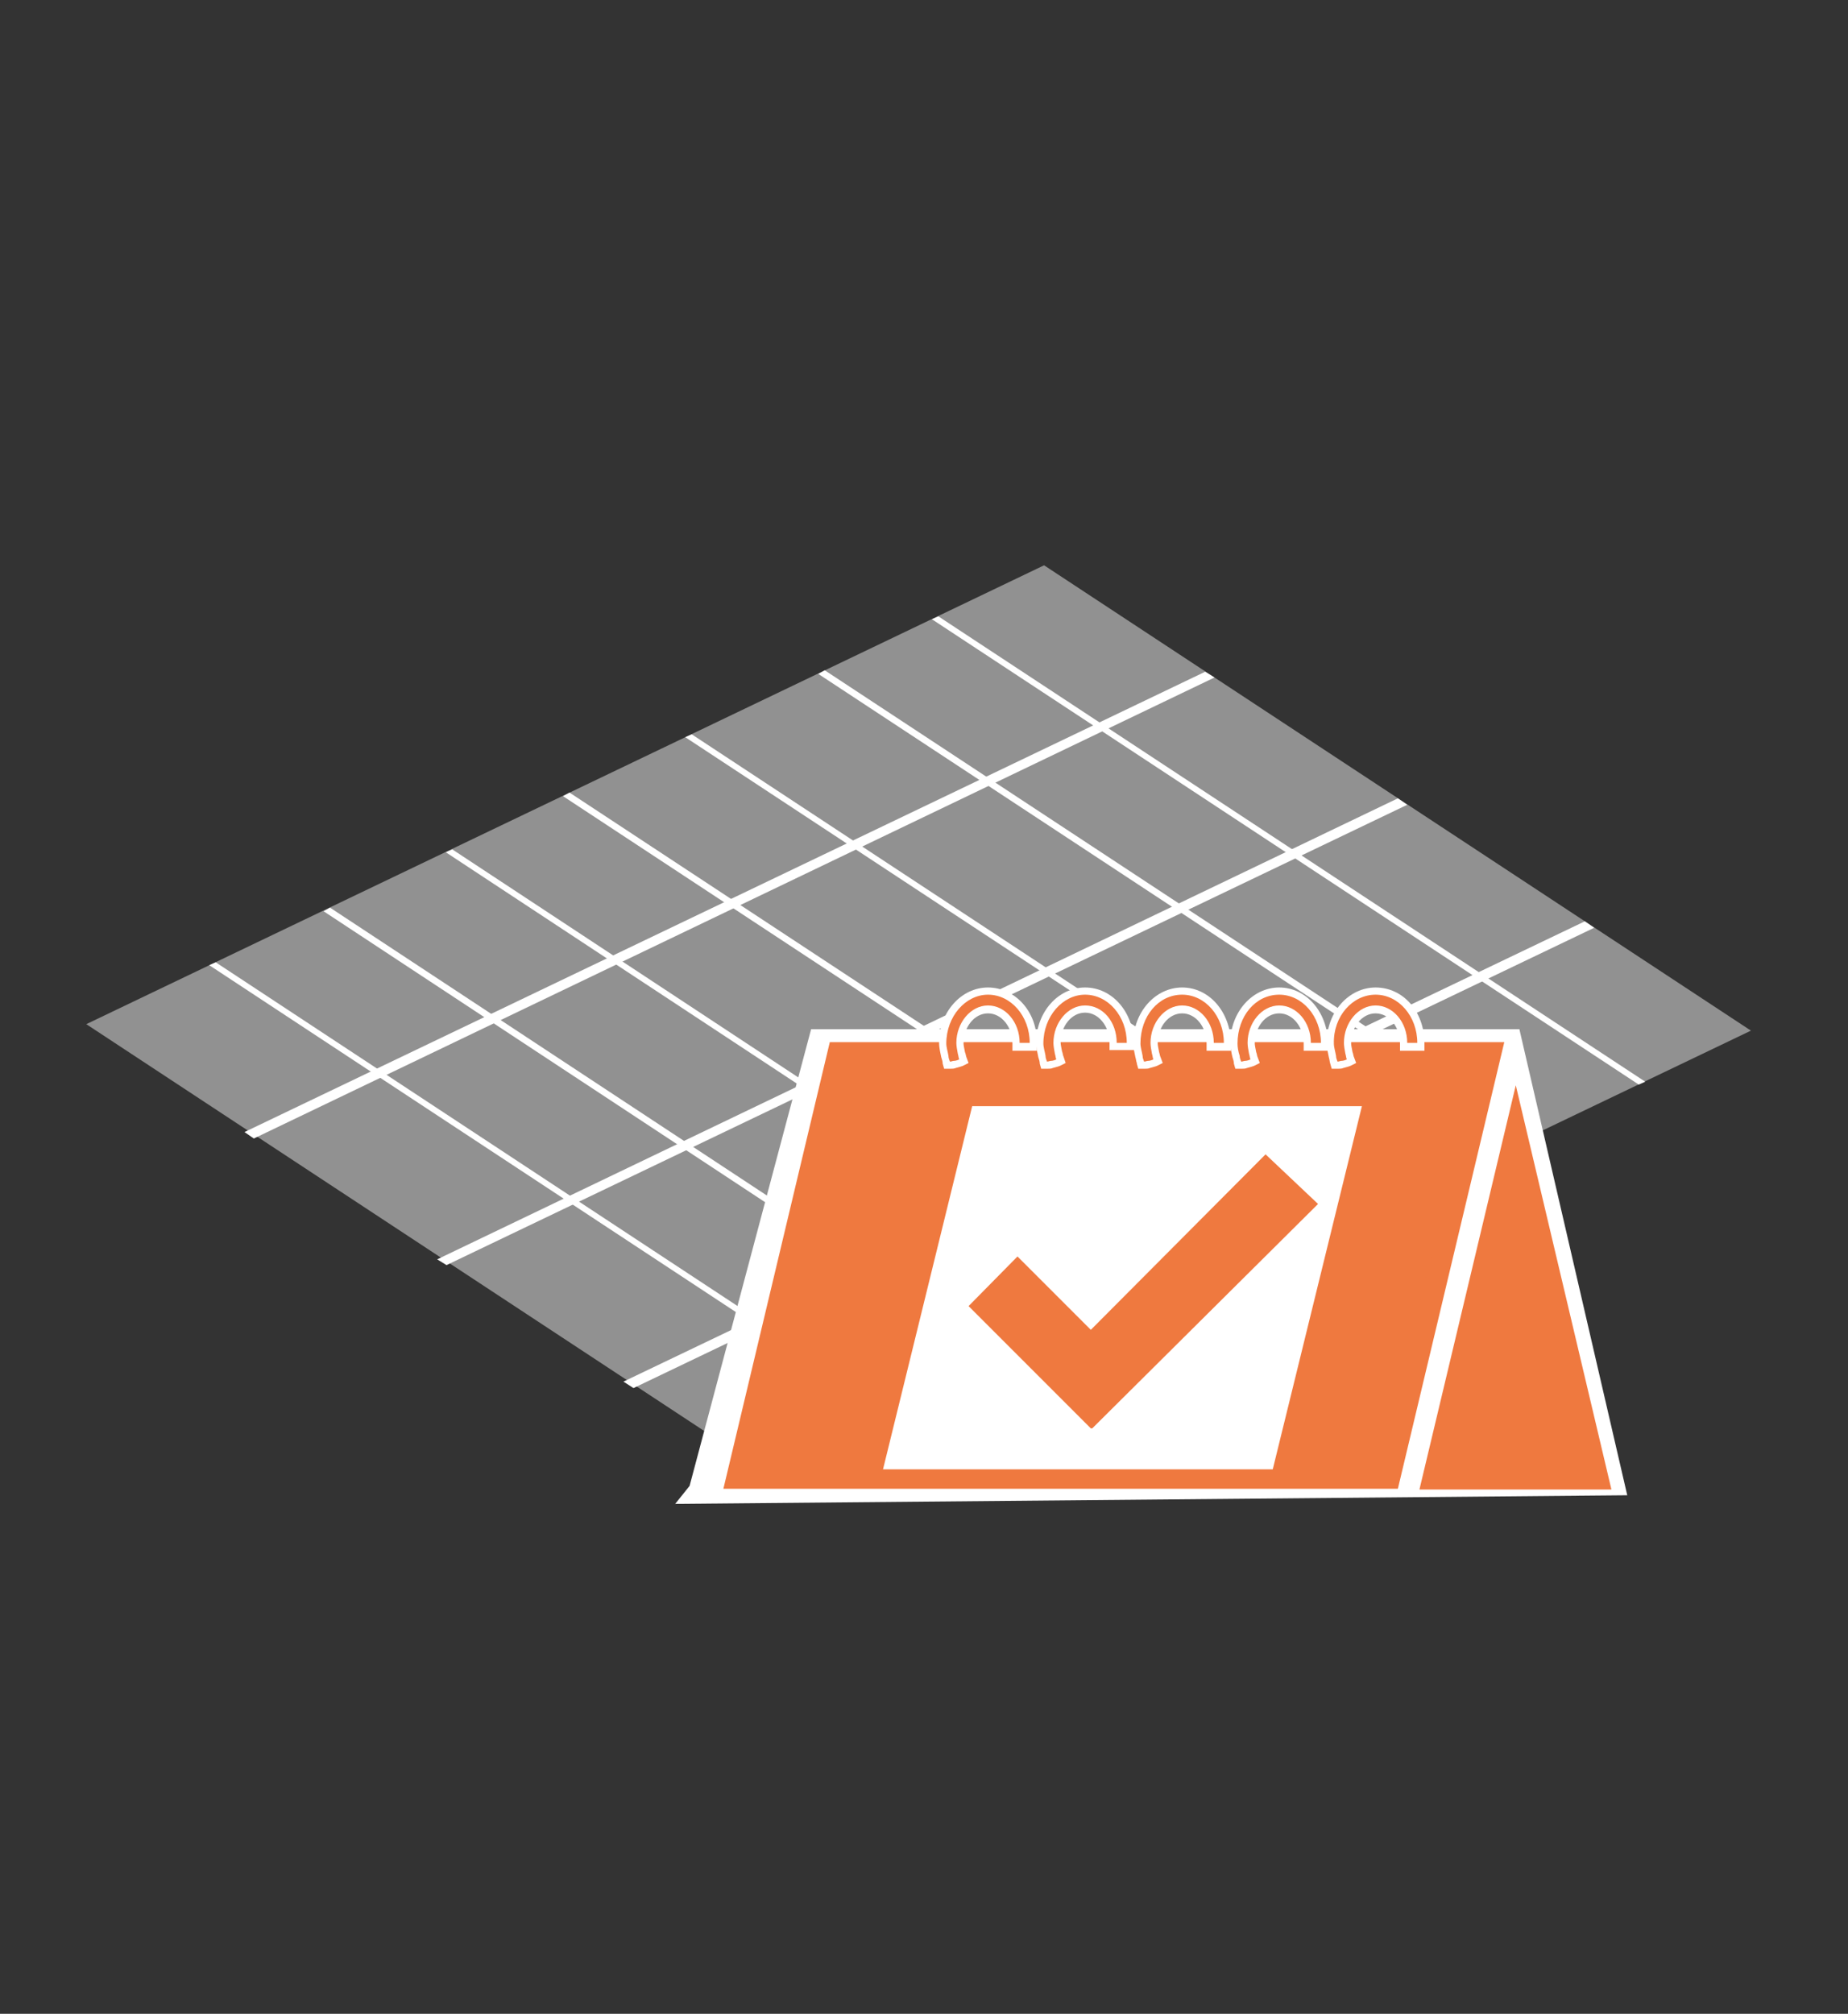
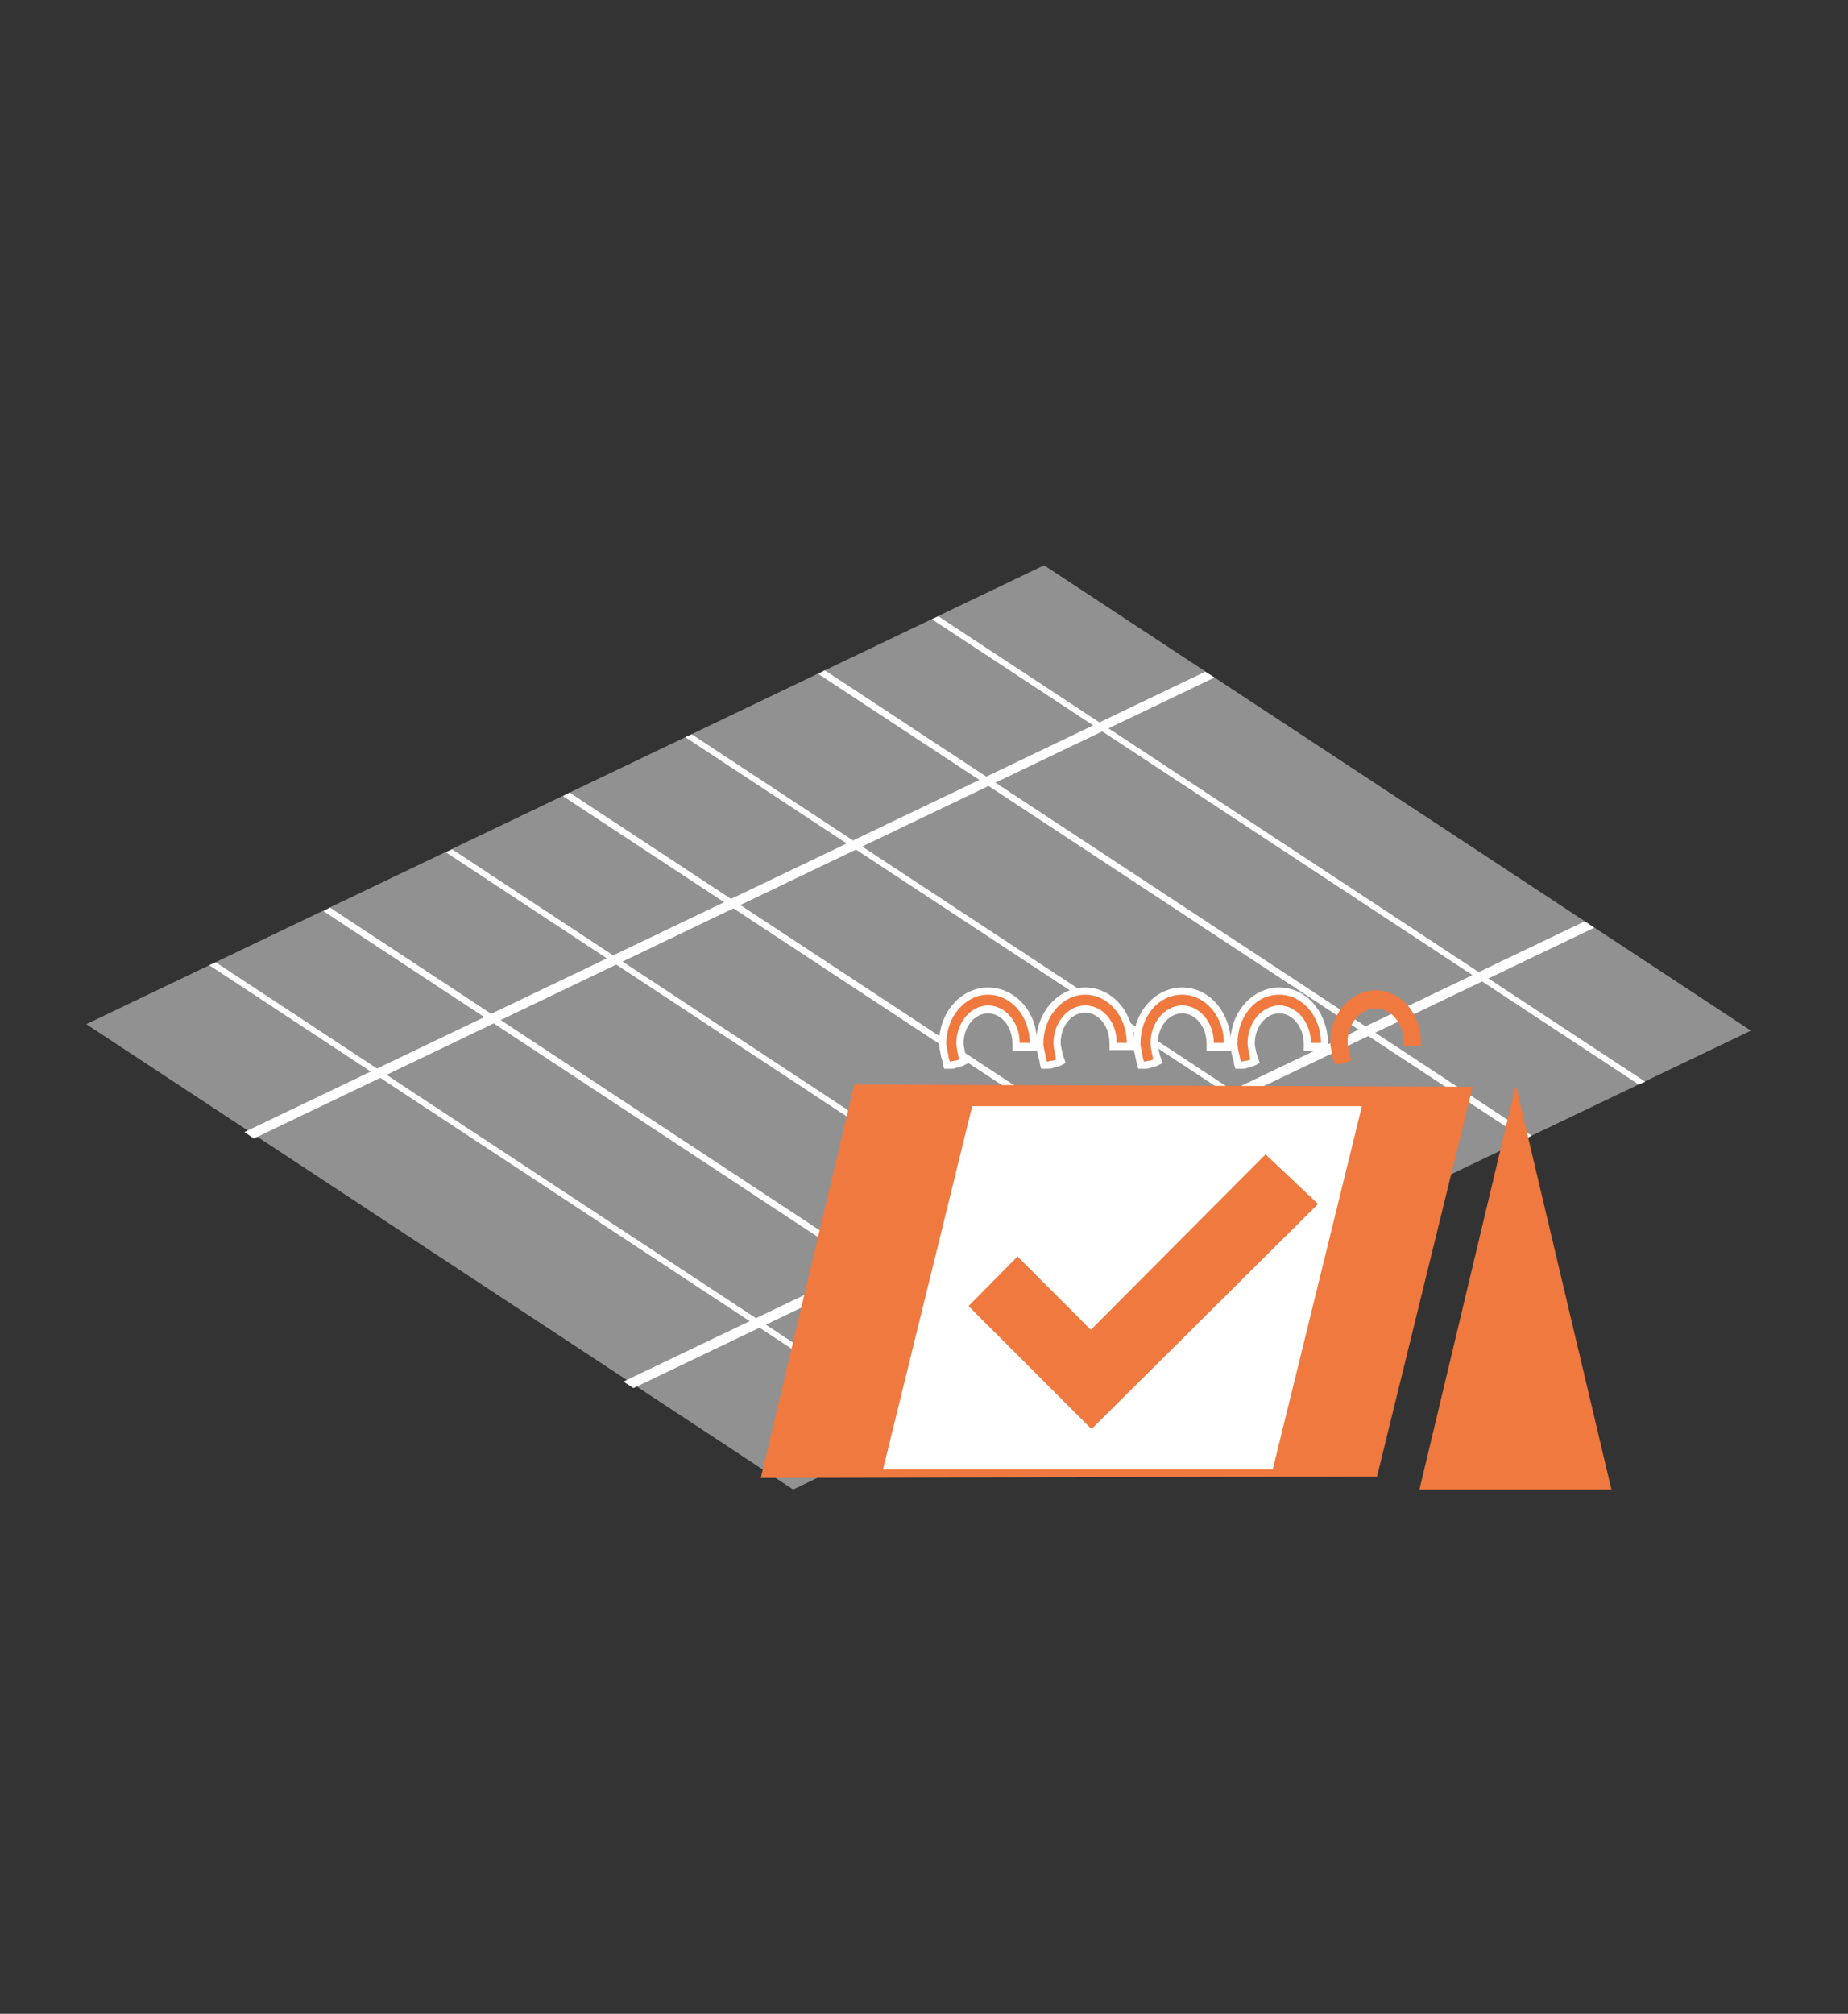
<svg xmlns="http://www.w3.org/2000/svg" version="1.1" id="Ebene_1" x="0px" y="0px" viewBox="0 0 257 280" style="enable-background:new 0 0 257 280;" xml:space="preserve">
  <rect x="0" y="0" width="257" height="280" fill="#333333" stroke="none" />
  <style type="text/css">
	.st0{fill:#919191;}
	.st1{fill:#FFFFFF;}
	.st2{fill:#EF793F;}
</style>
  <g>
    <path class="st0" d="M243.5,143.3l-133.2,63.8L12,142.4l133.2-63.8L243.5,143.3z" />
    <polygon class="st1" points="128.7,198.8 127.8,199.2 29.1,134.2 30,133.8  " />
    <polygon class="st1" points="144.1,190.9 143.2,191.4 45,126.7 45.9,126.2  " />
    <polygon class="st1" points="161.1,182.8 160.2,183.2 62,118.5 62.9,118.1  " />
    <polygon class="st1" points="177.5,174.9 176.6,175.4 78.3,110.7 79.2,110.2  " />
    <polygon class="st1" points="194.5,166.8 193.6,167.2 95.3,102.5 96.2,102.1  " />
    <polygon class="st1" points="213,157.9 212.1,158.4 113.8,93.7 114.7,93.2  " />
    <polygon class="st1" points="228.8,150.4 227.9,150.8 129.6,86.1 130.5,85.7  " />
-     <polygon class="st1" points="194.4,111 195.7,111.9 62.1,175.9 60.8,175.1  " />
    <polygon class="st1" points="167.6,93.4 168.9,94.2 35.3,158.3 34,157.4  " />
    <polygon class="st1" points="220.4,128.1 221.7,129 88.1,193 86.7,192.1  " />
  </g>
-   <polygon class="st1" points="95.9,206.6 112.8,143.1 211.3,143.1 226.3,207.9 93.9,209.1 " />
  <g>
    <polygon id="XMLID_857_" class="st2" points="224.1,207.1 197.4,207.1 210.8,150.9  " />
-     <path id="XMLID_862_" class="st2" d="M115.4,144.9L100.6,207h93.8l14.8-62.1L115.4,144.9L115.4,144.9z M185.8,146.6   c0.2-0.1,0.4-0.2,0.7-0.2s0.5,0,0.7,0c0.4,0,0.7,0.1,0.7,0.3s-0.2,0.4-0.5,0.5c-0.2,0.1-0.4,0.2-0.7,0.2c-0.2,0.1-0.5,0.1-0.7,0.1   c-0.4,0-0.7-0.1-0.7-0.3C185.3,146.9,185.4,146.8,185.8,146.6z M172.3,146.6c0.2-0.1,0.4-0.2,0.7-0.2c0.2,0,0.5,0,0.7,0   c0.4,0,0.7,0.1,0.7,0.3s-0.2,0.4-0.5,0.5c-0.2,0.1-0.5,0.2-0.7,0.2c-0.2,0.1-0.5,0.1-0.7,0.1c-0.4,0-0.7-0.1-0.7-0.3   C171.8,146.9,171.9,146.8,172.3,146.6z M158.9,146.6c0.2-0.1,0.4-0.2,0.7-0.2s0.5,0,0.7,0c0.4,0,0.7,0.1,0.7,0.3s-0.2,0.4-0.5,0.5   c-0.2,0.1-0.4,0.2-0.7,0.2c-0.2,0.1-0.5,0.1-0.7,0.1c-0.4,0-0.7-0.1-0.7-0.3C158.4,146.9,158.6,146.8,158.9,146.6z M145.4,146.6   c0.2-0.1,0.4-0.2,0.7-0.2c0.2,0,0.5,0,0.7,0c0.4,0,0.7,0.1,0.7,0.3s-0.2,0.4-0.5,0.5c-0.2,0.1-0.5,0.2-0.7,0.2   c-0.3,0.1-0.5,0.1-0.7,0.1c-0.4,0-0.7-0.1-0.7-0.3C144.9,146.9,145.1,146.8,145.4,146.6z M131.9,146.6c0.2-0.1,0.4-0.2,0.7-0.2   c0.2,0,0.5,0,0.7,0c0.4,0,0.6,0.1,0.7,0.3c0,0.2-0.1,0.4-0.5,0.5c-0.2,0.1-0.4,0.2-0.7,0.2c-0.2,0.1-0.5,0.1-0.7,0.1   c-0.4,0-0.7-0.1-0.7-0.3C131.4,146.9,131.6,146.8,131.9,146.6z M120.3,152.9h41.4l-0.8,3.6l-41.4-0.1L120.3,152.9z M118.4,161.1   l37.3,0.1l-0.8,3.6l-37.3-0.2L118.4,161.1z M116.7,169.4l30.3,0.2l-0.8,3.6l-30.3-0.3L116.7,169.4z M114.8,177.6l23,0.3l-0.8,3.6   l-23-0.4L114.8,177.6z M138.4,198.3l-28.2-0.6l0.8-3.5l28.2,0.5L138.4,198.3z M146.4,189.9l-34.4-0.5l0.8-3.5l34.4,0.4L146.4,189.9   z M190.4,202.1H155l8.1-33h35.4L190.4,202.1z" />
    <g id="XMLID_3304_">
      <g id="XMLID_3321_">
        <g id="XMLID_3322_">
          <g id="XMLID_1870_">
            <path class="st2" d="M185.9,147.9h-0.3l-0.1-0.3c-0.1-0.3-0.2-0.6-0.2-0.9c-0.1-0.4-0.3-1.2-0.3-1.8c0-3.9,2.8-7.2,6.3-7.2       s6.3,3.2,6.3,7.2v0.5h-2.4v-0.5c0-2.6-1.7-4.7-3.9-4.7c-2.1,0-3.9,2.1-3.9,4.7c0,0.3,0.1,0.8,0.2,1.3c0.1,0.3,0.1,0.5,0.2,0.8       l0.1,0.4l-0.4,0.2c-0.2,0.1-0.5,0.2-0.9,0.3c-0.2,0-0.4,0.1-0.6,0.1C186.1,147.9,185.9,147.9,185.9,147.9z" />
-             <path class="st1" d="M191.3,138.3c3.2,0,5.8,3,5.8,6.7h-1.4c0-2.9-2-5.2-4.4-5.2s-4.4,2.4-4.4,5.2c0,0.4,0.1,1,0.2,1.5       c0.1,0.3,0.1,0.6,0.2,0.8c-0.2,0.1-0.5,0.2-0.7,0.2s-0.4,0.1-0.5,0.1s-0.1,0-0.1,0c-0.1-0.3-0.2-0.5-0.2-0.8       c-0.1-0.6-0.3-1.2-0.3-1.7C185.4,141.3,188.1,138.3,191.3,138.3 M191.3,137.3c-3.7,0-6.8,3.4-6.8,7.7c0,0.7,0.2,1.5,0.3,2       c0.1,0.3,0.1,0.6,0.2,0.9l0.2,0.7h0.7c0.1,0,0.1,0,0.2,0c0.2,0,0.5,0,0.7-0.1c0.4-0.1,0.7-0.2,1-0.3l0.8-0.4l-0.3-0.8       c-0.1-0.2-0.1-0.5-0.2-0.7c-0.1-0.5-0.2-1-0.2-1.2c0-2.3,1.5-4.2,3.4-4.2s3.4,1.9,3.4,4.2v1h1h1.4h1v-1       C198.1,140.6,195.1,137.3,191.3,137.3L191.3,137.3z" />
          </g>
        </g>
      </g>
      <g id="XMLID_3317_">
        <g id="XMLID_3318_">
          <g id="XMLID_1868_">
            <path class="st2" d="M172.4,147.9h-0.3l-0.1-0.3c-0.1-0.3-0.2-0.5-0.2-0.9c-0.2-0.7-0.3-1.3-0.3-1.8c0-3.9,2.8-7.2,6.3-7.2       s6.3,3.2,6.3,7.2v0.5h-2.4v-0.5c0-2.6-1.7-4.7-3.9-4.7c-2.1,0-3.9,2.1-3.9,4.7c0,0.3,0.1,0.8,0.2,1.3c0.1,0.3,0.1,0.5,0.2,0.8       l0.1,0.4l-0.4,0.2c-0.2,0.1-0.5,0.2-0.9,0.3c-0.2,0-0.4,0.1-0.6,0.1C172.6,147.9,172.6,147.9,172.4,147.9z" />
            <path class="st1" d="M177.9,138.3c3.2,0,5.8,3,5.8,6.7h-1.4c0-2.9-2-5.2-4.4-5.2s-4.4,2.4-4.4,5.2c0,0.4,0.1,1,0.2,1.5       c0.1,0.3,0.1,0.6,0.2,0.8c-0.2,0.1-0.5,0.2-0.7,0.2s-0.4,0.1-0.5,0.1s-0.1,0-0.1,0c-0.1-0.3-0.2-0.5-0.2-0.8       c-0.2-0.6-0.3-1.2-0.3-1.7C172.1,141.3,174.6,138.3,177.9,138.3 M177.9,137.3c-3.7,0-6.8,3.4-6.8,7.7c0,0.7,0.2,1.6,0.3,2       c0.1,0.3,0.2,0.6,0.2,0.9l0.2,0.7h0.7c0.1,0,0.1,0,0.2,0c0.2,0,0.5,0,0.7-0.1c0.4-0.1,0.7-0.2,1-0.3l0.8-0.4l-0.3-0.8       c-0.1-0.2-0.1-0.5-0.2-0.7c-0.1-0.5-0.2-1-0.2-1.2c0-2.3,1.5-4.2,3.4-4.2s3.4,1.9,3.4,4.2v1h1h1.4h1v-1       C184.6,140.6,181.6,137.3,177.9,137.3L177.9,137.3z" />
          </g>
        </g>
      </g>
      <g id="XMLID_3313_">
        <g id="XMLID_3314_">
          <g id="XMLID_1866_">
            <path class="st2" d="M159.1,147.9h-0.3l-0.1-0.3c-0.1-0.3-0.2-0.6-0.2-0.9c-0.1-0.4-0.3-1.2-0.3-1.8c0-3.9,2.8-7.2,6.3-7.2       s6.3,3.2,6.3,7.2v0.5h-2.4v-0.5c0-2.6-1.7-4.7-3.9-4.7c-2.1,0-3.9,2.1-3.9,4.7c0,0.3,0.1,0.8,0.2,1.3c0.1,0.3,0.1,0.5,0.2,0.8       l0.1,0.4l-0.4,0.2c-0.2,0.1-0.5,0.2-0.8,0.3c-0.2,0-0.4,0.1-0.6,0.1C159.1,147.9,159.1,147.9,159.1,147.9z" />
            <path class="st1" d="M164.4,138.3c3.2,0,5.8,3,5.8,6.7h-1.4c0-2.9-2-5.2-4.4-5.2s-4.4,2.4-4.4,5.2c0,0.4,0.1,1,0.2,1.5       c0.1,0.3,0.1,0.6,0.2,0.8c-0.2,0.1-0.5,0.2-0.7,0.2s-0.4,0.1-0.5,0.1s-0.1,0-0.1,0c-0.1-0.3-0.2-0.5-0.2-0.8       c-0.1-0.6-0.3-1.2-0.3-1.7C158.6,141.3,161.1,138.3,164.4,138.3 M164.4,137.3c-3.7,0-6.8,3.4-6.8,7.7c0,0.7,0.2,1.5,0.3,2       c0.1,0.3,0.1,0.6,0.2,0.8v0.1l0.2,0.7h0.7c0.1,0,0.1,0,0.2,0c0.2,0,0.5,0,0.7-0.1c0.4-0.1,0.7-0.2,1-0.3l0.8-0.4l-0.3-0.8       c-0.1-0.2-0.1-0.4-0.2-0.7c-0.1-0.5-0.2-1-0.2-1.2c0-2.3,1.5-4.2,3.4-4.2s3.4,1.9,3.4,4.2v1h1h1.4h1v-1       C171.1,140.6,168.1,137.3,164.4,137.3L164.4,137.3z" />
          </g>
        </g>
      </g>
      <g id="XMLID_3309_">
        <g id="XMLID_3310_">
          <g id="XMLID_1864_">
            <path class="st2" d="M145.6,147.9h-0.3l-0.1-0.3c-0.1-0.3-0.2-0.5-0.2-0.9c-0.1-0.4-0.3-1.2-0.3-1.8c0-3.9,2.8-7.2,6.3-7.2       s6.3,3.2,6.3,7.2v0.5h-2.5v-0.5c0-2.6-1.7-4.7-3.9-4.7c-2.1,0-3.9,2.1-3.9,4.7c0,0.3,0.1,0.8,0.2,1.3c0.1,0.3,0.1,0.5,0.2,0.8       l0.2,0.4l-0.4,0.2c-0.2,0.1-0.5,0.2-0.8,0.3c-0.2,0-0.4,0.1-0.6,0.1C145.6,147.9,145.6,147.9,145.6,147.9z" />
            <path class="st1" d="M150.9,138.3c3.2,0,5.8,3,5.8,6.7h-1.4c0-2.9-1.9-5.2-4.4-5.2c-2.4,0-4.4,2.4-4.4,5.2c0,0.4,0.1,1,0.2,1.5       c0.1,0.3,0.1,0.6,0.2,0.8c-0.2,0.1-0.5,0.2-0.7,0.2s-0.4,0.1-0.5,0.1s-0.1,0-0.1,0c-0.1-0.3-0.2-0.5-0.2-0.8       c-0.1-0.6-0.3-1.2-0.3-1.7C145.1,141.3,147.8,138.3,150.9,138.3 M150.9,137.3c-3.7,0-6.8,3.4-6.8,7.7c0,0.7,0.2,1.5,0.3,2       c0.1,0.3,0.2,0.6,0.2,0.9l0.2,0.7h0.7c0.1,0,0.1,0,0.2,0c0.2,0,0.5,0,0.7-0.1c0.4-0.1,0.7-0.2,1-0.3l0.8-0.4l-0.3-0.9       c-0.1-0.2-0.1-0.5-0.2-0.7c-0.1-0.5-0.2-1-0.2-1.2c0-2.3,1.5-4.2,3.4-4.2s3.4,1.9,3.4,4.2v1h1h1.4h1v-1       C157.6,140.6,154.6,137.3,150.9,137.3L150.9,137.3z" />
          </g>
        </g>
      </g>
      <g id="XMLID_3305_">
        <g id="XMLID_3306_">
          <g id="XMLID_1862_">
            <path class="st2" d="M132.1,147.9h-0.3l-0.1-0.3c-0.1-0.3-0.2-0.5-0.2-0.9c-0.1-0.4-0.3-1.2-0.3-1.8c0-3.9,2.8-7.2,6.3-7.2       s6.3,3.2,6.3,7.2v0.5h-2.4v-0.5c0-2.6-1.7-4.7-3.9-4.7c-2.1,0-3.9,2.1-3.9,4.7c0,0.3,0.1,0.8,0.2,1.3c0.1,0.3,0.1,0.5,0.2,0.8       l0.1,0.4l-0.4,0.2c-0.2,0.1-0.5,0.2-0.9,0.3c-0.2,0-0.4,0.1-0.6,0.1C132.3,147.9,132.1,147.9,132.1,147.9z" />
            <path class="st1" d="M137.4,138.3c3.2,0,5.8,3,5.8,6.7h-1.4c0-2.9-2-5.2-4.4-5.2s-4.4,2.4-4.4,5.2c0,0.4,0.1,1,0.2,1.5       c0.1,0.3,0.1,0.6,0.2,0.8c-0.2,0.1-0.5,0.2-0.7,0.2s-0.4,0.1-0.5,0.1s-0.1,0-0.1,0c-0.1-0.3-0.2-0.5-0.2-0.8       c-0.1-0.6-0.3-1.2-0.3-1.7C131.6,141.3,134.3,138.3,137.4,138.3 M137.4,137.3c-3.7,0-6.8,3.4-6.8,7.7c0,0.7,0.2,1.5,0.3,2       c0.1,0.3,0.2,0.6,0.2,0.9l0.2,0.7h0.7c0.1,0,0.1,0,0.2,0c0.2,0,0.5,0,0.7-0.1c0.4-0.1,0.7-0.2,1-0.3l0.8-0.4l-0.3-0.8       c-0.1-0.3-0.1-0.5-0.2-0.7c-0.1-0.5-0.2-1-0.2-1.2c0-2.3,1.5-4.2,3.4-4.2s3.4,1.9,3.4,4.2v1h1h1.4h1v-1       C144.3,140.6,141.1,137.3,137.4,137.3L137.4,137.3z" />
          </g>
        </g>
      </g>
    </g>
    <polygon class="st2" points="118.8,150.8 105.8,205.5 191.5,205.3 204.8,151.1  " />
  </g>
  <polygon class="st1" points="135.2,153.8 189.4,153.8 177,204.3 122.8,204.3 " />
  <g id="XMLID_3300_">
    <g id="XMLID_3301_">
      <polygon id="XMLID_1860_" class="st2" points="183.3,167.4 176,160.5 151.7,184.9 141.5,174.7 134.7,181.6 151.7,198.6     151.9,198.6 151.9,198.6   " />
    </g>
  </g>
</svg>